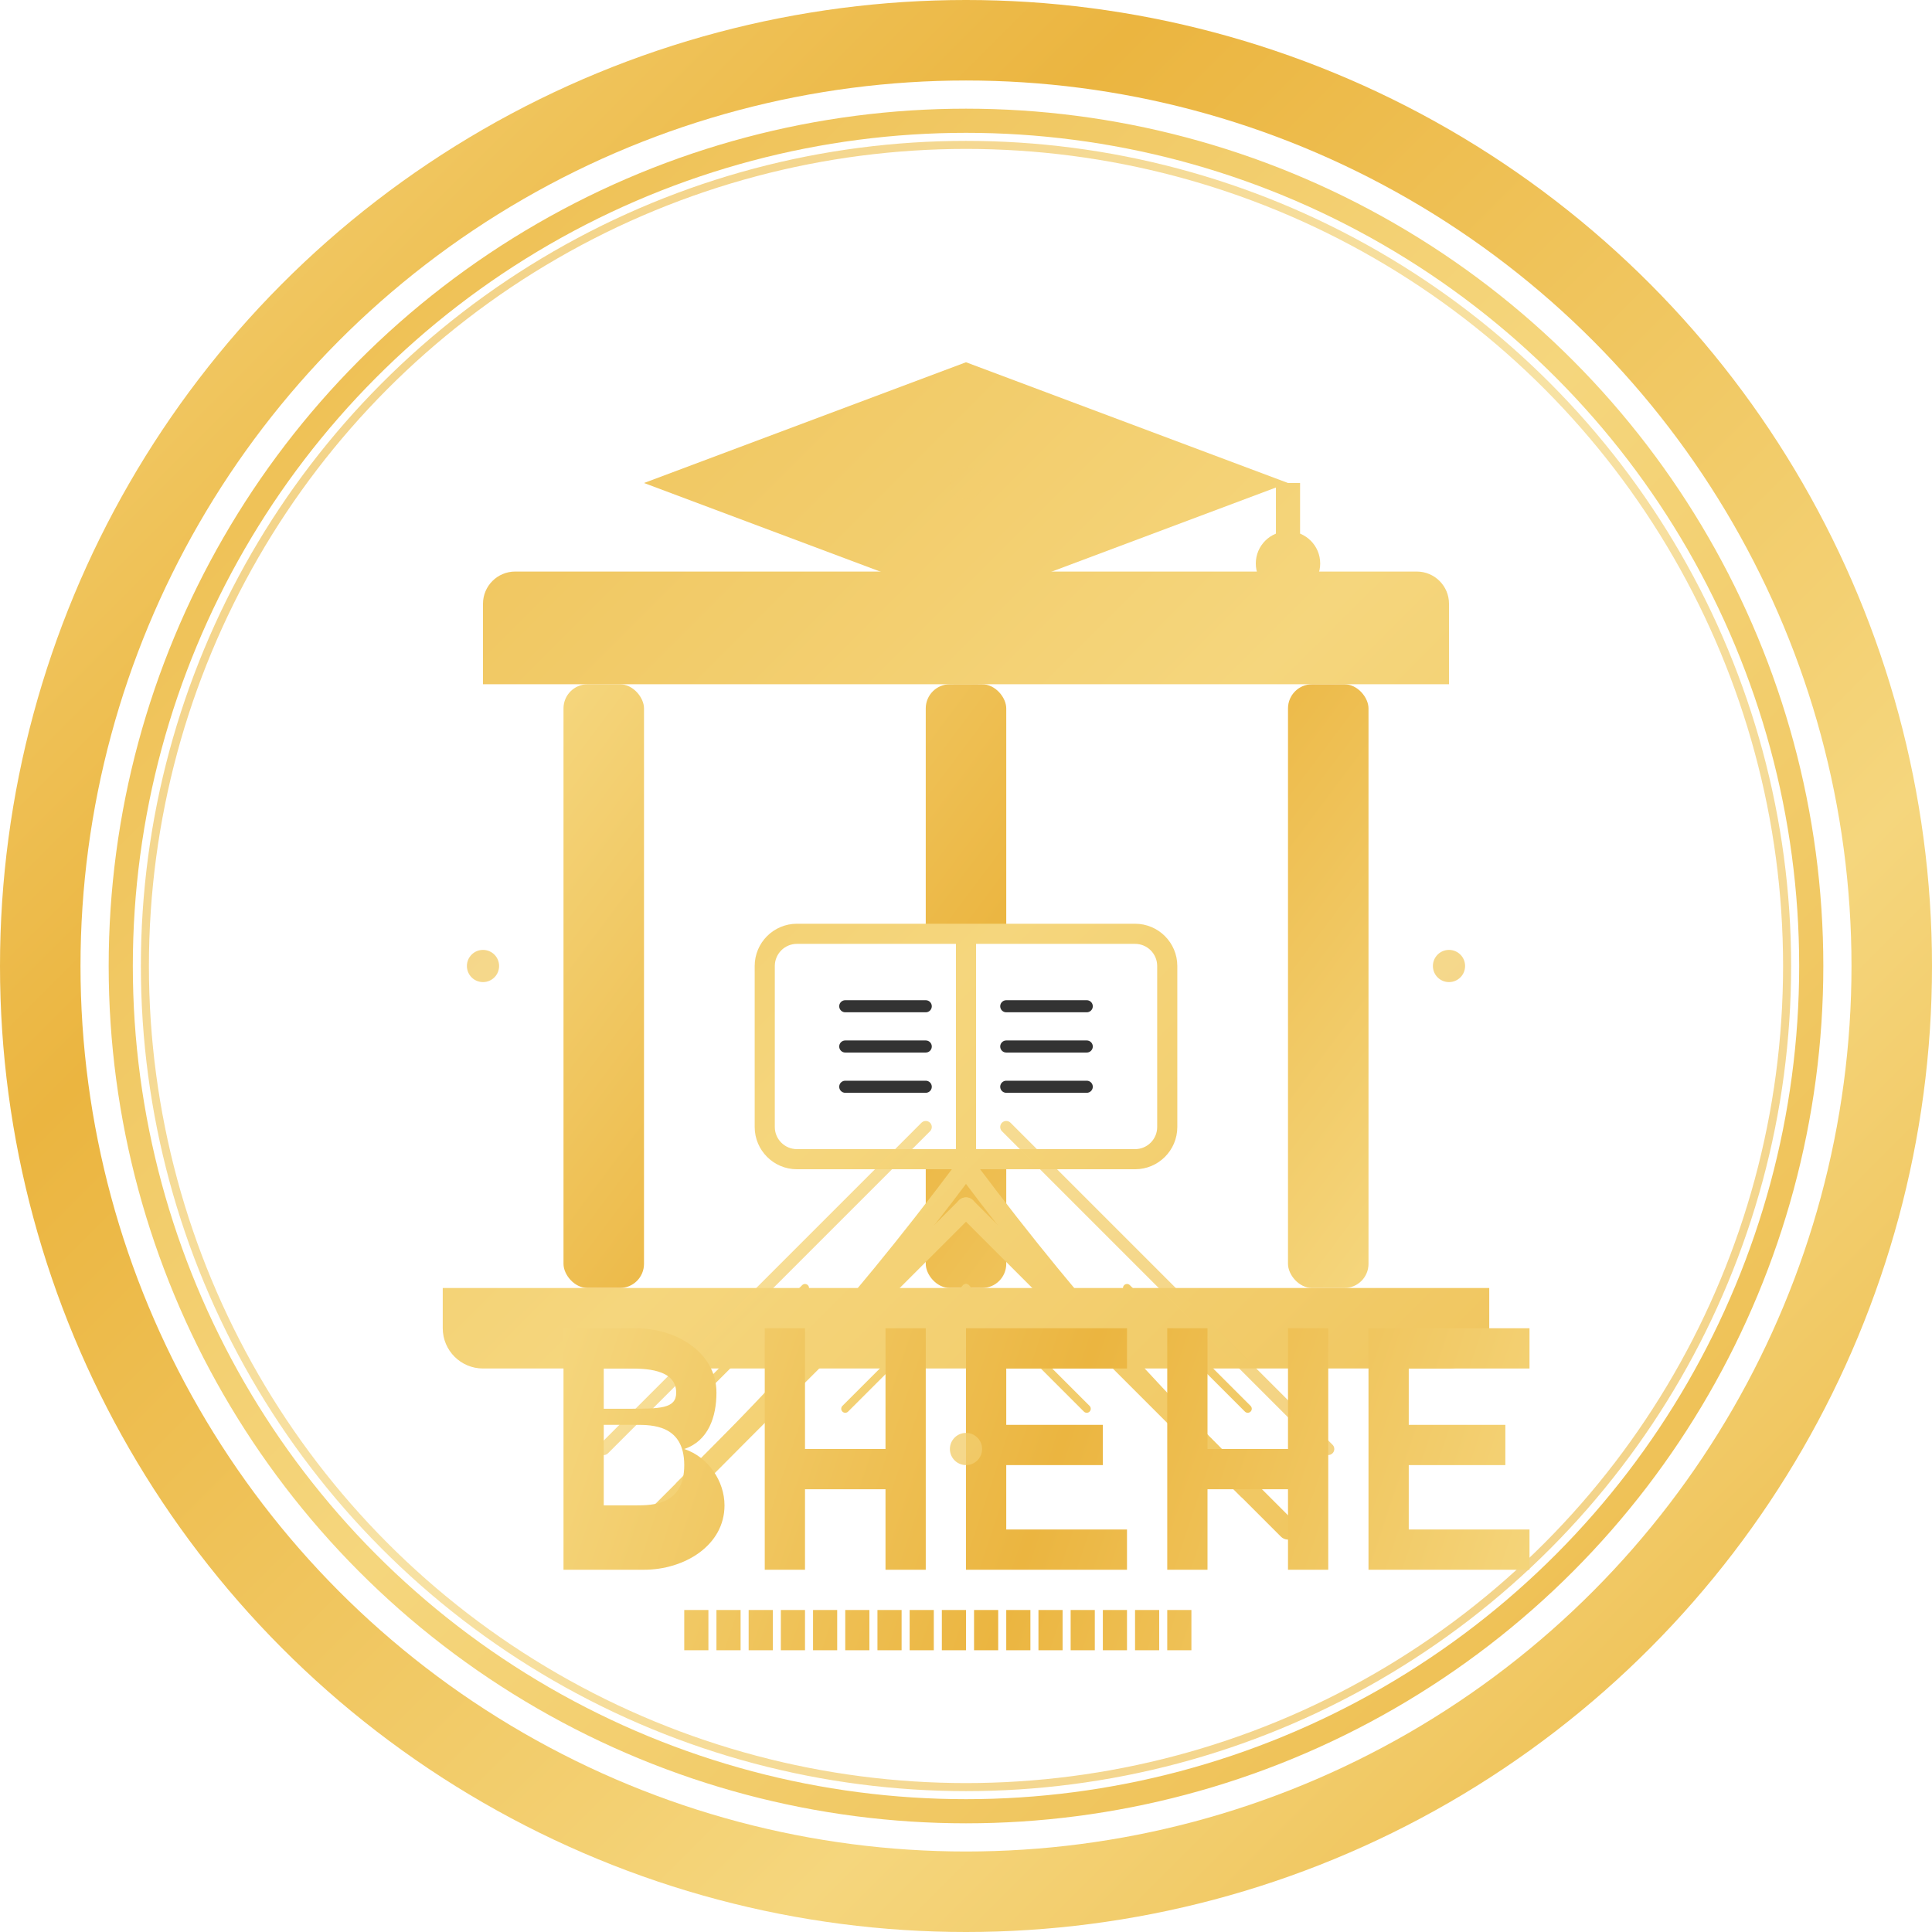
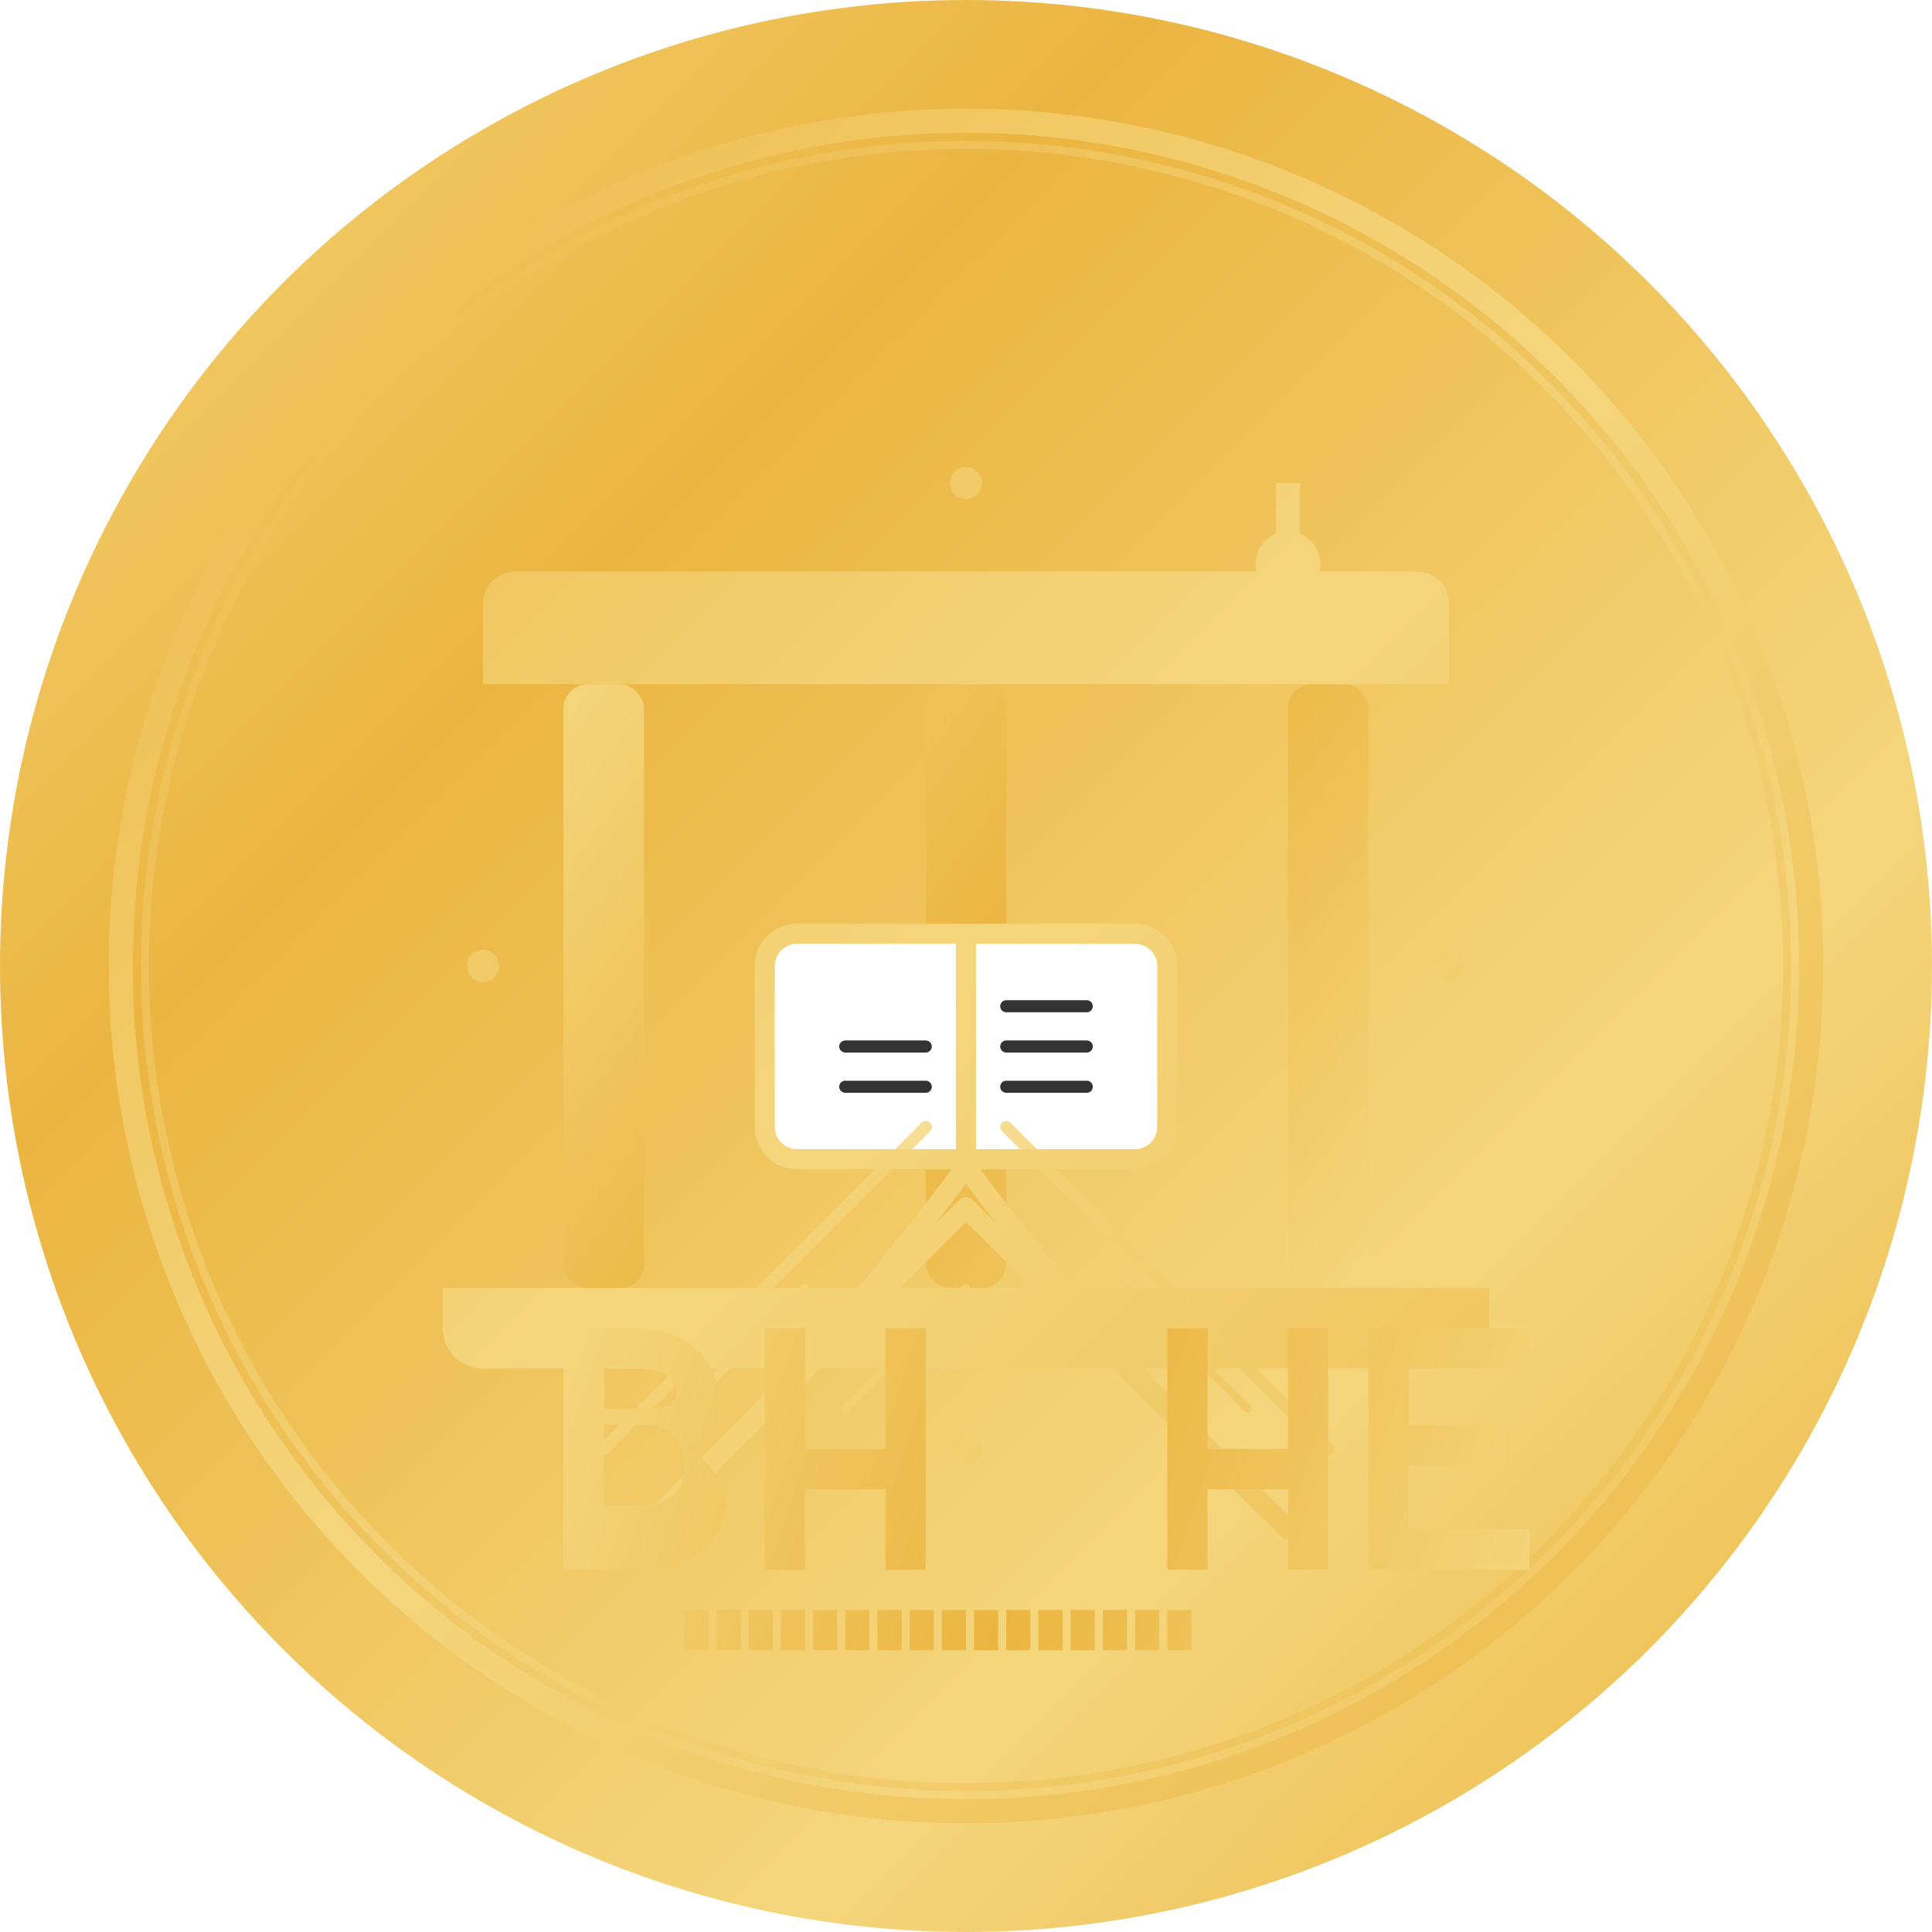
<svg xmlns="http://www.w3.org/2000/svg" width="240" height="240" viewBox="0 0 240 240" fill="none">
  <circle cx="120" cy="120" r="120" fill="url(#premiumGoldGradient)" />
-   <circle cx="120" cy="120" r="110" fill="#FFFFFF" />
  <circle cx="120" cy="120" r="105" stroke="url(#goldGradient)" stroke-width="3" fill="none" />
  <circle cx="120" cy="120" r="102" stroke="url(#goldGradient)" stroke-width="1" fill="none" opacity="0.7" />
  <rect x="70" y="85" width="10" height="75" rx="3" fill="url(#columnGradient)" filter="url(#goldShadow)" />
  <rect x="115" y="85" width="10" height="75" rx="3" fill="url(#columnGradient)" filter="url(#goldShadow)" />
  <rect x="160" y="85" width="10" height="75" rx="3" fill="url(#columnGradient)" filter="url(#goldShadow)" />
  <path d="M60 85H180V75C180 72.791 178.209 71 176 71H64C61.791 71 60 72.791 60 75V85Z" fill="url(#goldGradient)" filter="url(#goldShadow)" />
  <path d="M55 160H185V165C185 167.761 182.761 170 180 170H60C57.239 170 55 167.761 55 165V160Z" fill="url(#goldGradient)" filter="url(#goldShadow)" />
-   <path d="M120 45L160 60L120 75L80 60L120 45Z" fill="url(#goldGradient)" filter="url(#goldShadow)" />
  <path d="M120 75V85" stroke="url(#goldGradient)" stroke-width="3" filter="url(#goldShadow)" />
  <path d="M160 60V70" stroke="url(#goldGradient)" stroke-width="3" filter="url(#goldShadow)" />
  <circle cx="160" cy="70" r="4" fill="url(#goldGradient)" filter="url(#goldShadow)" />
  <path d="M95 120C95 117.791 96.791 116 99 116H141C143.209 116 145 117.791 145 120V140C145 142.209 143.209 144 141 144H99C96.791 144 95 142.209 95 140V120Z" fill="#FFFFFF" stroke="url(#goldGradient)" stroke-width="2.5" filter="url(#goldGlow)" />
  <path d="M120 116V144" stroke="url(#goldGradient)" stroke-width="2.5" filter="url(#goldGlow)" />
-   <path d="M105 125H115" stroke="#333333" stroke-width="1.5" stroke-linecap="round" />
  <path d="M105 130H115" stroke="#333333" stroke-width="1.5" stroke-linecap="round" />
  <path d="M105 135H115" stroke="#333333" stroke-width="1.5" stroke-linecap="round" />
  <path d="M125 125H135" stroke="#333333" stroke-width="1.5" stroke-linecap="round" />
  <path d="M125 130H135" stroke="#333333" stroke-width="1.5" stroke-linecap="round" />
  <path d="M125 135H135" stroke="#333333" stroke-width="1.5" stroke-linecap="round" />
  <g filter="url(#goldGlow)">
    <path d="M80 190C90 180 100 170 120 150" stroke="url(#goldGradient)" stroke-width="2.5" stroke-linecap="round" />
    <path d="M85 185C95 175 105 165 120 145" stroke="url(#goldGradient)" stroke-width="2.5" stroke-linecap="round" />
    <path d="M75 180C85 170 95 160 115 140" stroke="url(#goldGradient)" stroke-width="1.5" stroke-linecap="round" opacity="0.8" />
    <path d="M160 190C150 180 140 170 120 150" stroke="url(#goldGradient)" stroke-width="2.5" stroke-linecap="round" />
    <path d="M155 185C145 175 135 165 120 145" stroke="url(#goldGradient)" stroke-width="2.5" stroke-linecap="round" />
    <path d="M165 180C155 170 145 160 125 140" stroke="url(#goldGradient)" stroke-width="1.5" stroke-linecap="round" opacity="0.8" />
    <path d="M85 175C90 170 95 165 100 160" stroke="url(#goldGradient)" stroke-width="1" stroke-linecap="round" />
    <path d="M95 175C100 170 105 165 110 160" stroke="url(#goldGradient)" stroke-width="1" stroke-linecap="round" />
    <path d="M105 175C110 170 115 165 120 160" stroke="url(#goldGradient)" stroke-width="1" stroke-linecap="round" />
    <path d="M155 175C150 170 145 165 140 160" stroke="url(#goldGradient)" stroke-width="1" stroke-linecap="round" />
    <path d="M145 175C140 170 135 165 130 160" stroke="url(#goldGradient)" stroke-width="1" stroke-linecap="round" />
-     <path d="M135 175C130 170 125 165 120 160" stroke="url(#goldGradient)" stroke-width="1" stroke-linecap="round" />
  </g>
  <g filter="url(#textShadow)">
    <path d="M70 195H80C85 195 90 192 90 187C90 184 88 181 85 180C88 179 89 176 89 173C89 168 84 165 79 165H70V195ZM75 177H79C81 177 85 177 85 182C85 187 81 187 79 187H75V177ZM75 173V170H78C80 170 84 170 84 173C84 175 82 175 78 175H75V173Z" fill="url(#textGradient)" />
    <path d="M95 195H100V185H110V195H115V165H110V180H100V165H95V195Z" fill="url(#textGradient)" />
-     <path d="M120 195H140V190H125V182H137V177H125V170H140V165H120V195Z" fill="url(#textGradient)" />
    <path d="M145 195H150V185H160V195H165V165H160V180H150V165H145V195Z" fill="url(#textGradient)" />
    <path d="M170 195H190V190H175V182H187V177H175V170H190V165H170V195Z" fill="url(#textGradient)" />
  </g>
  <path d="M85 205H88V200H85V205ZM89 205H92V200H89V205ZM93 205H96V200H93V205ZM97 205H100V200H97V205ZM101 205H104V200H101V205ZM105 205H108V200H105V205ZM109 205H112V200H109V205ZM113 205H116V200H113V205ZM117 205H120V200H117V205ZM121 205H124V200H121V205ZM125 205H128V200H125V205ZM129 205H132V200H129V205ZM133 205H136V200H133V205ZM137 205H140V200H137V205ZM141 205H144V200H141V205ZM145 205H148V200H145V205Z" fill="url(#textGradient)" filter="url(#smallTextShadow)" />
  <circle cx="60" cy="120" r="2" fill="url(#goldGradient)" opacity="0.8" />
  <circle cx="180" cy="120" r="2" fill="url(#goldGradient)" opacity="0.8" />
  <circle cx="120" cy="60" r="2" fill="url(#goldGradient)" opacity="0.8" />
  <circle cx="120" cy="180" r="2" fill="url(#goldGradient)" opacity="0.8" />
  <defs>
    <linearGradient id="premiumGoldGradient" x1="0" y1="0" x2="240" y2="240" gradientUnits="userSpaceOnUse">
      <stop offset="0" stop-color="#F5D67D" />
      <stop offset="0.3" stop-color="#EBB540" />
      <stop offset="0.7" stop-color="#F5D67D" />
      <stop offset="1" stop-color="#EBB540" />
    </linearGradient>
    <linearGradient id="goldGradient" x1="0" y1="0" x2="240" y2="240" gradientUnits="userSpaceOnUse">
      <stop offset="0" stop-color="#EBB540" />
      <stop offset="0.5" stop-color="#F5D67D" />
      <stop offset="1" stop-color="#EBB540" />
    </linearGradient>
    <linearGradient id="columnGradient" x1="70" y1="85" x2="170" y2="160" gradientUnits="userSpaceOnUse">
      <stop offset="0" stop-color="#F5D67D" />
      <stop offset="0.5" stop-color="#EBB540" />
      <stop offset="1" stop-color="#F5D67D" />
    </linearGradient>
    <linearGradient id="textGradient" x1="70" y1="165" x2="190" y2="205" gradientUnits="userSpaceOnUse">
      <stop offset="0" stop-color="#F5D67D" />
      <stop offset="0.5" stop-color="#EBB540" />
      <stop offset="1" stop-color="#F5D67D" />
    </linearGradient>
    <filter id="goldShadow" x="-10%" y="-10%" width="120%" height="120%" filterUnits="objectBoundingBox">
      <feDropShadow dx="0" dy="0" stdDeviation="2" flood-color="#EBB540" flood-opacity="0.5" />
    </filter>
    <filter id="goldGlow" x="-20%" y="-20%" width="140%" height="140%" filterUnits="objectBoundingBox">
      <feGaussianBlur stdDeviation="1" result="blur" />
      <feFlood flood-color="#EBB540" flood-opacity="0.7" result="color" />
      <feComposite in="color" in2="blur" operator="in" result="glow" />
      <feMerge>
        <feMergeNode in="glow" />
        <feMergeNode in="SourceGraphic" />
      </feMerge>
    </filter>
    <filter id="textShadow" x="-5%" y="-5%" width="110%" height="110%" filterUnits="objectBoundingBox">
      <feDropShadow dx="0" dy="1" stdDeviation="1" flood-color="#000000" flood-opacity="0.7" />
      <feDropShadow dx="0" dy="0" stdDeviation="1.5" flood-color="#EBB540" flood-opacity="0.3" />
    </filter>
    <filter id="smallTextShadow" x="-10%" y="-10%" width="120%" height="120%" filterUnits="objectBoundingBox">
      <feDropShadow dx="0" dy="0.5" stdDeviation="0.5" flood-color="#000000" flood-opacity="0.7" />
    </filter>
  </defs>
</svg>